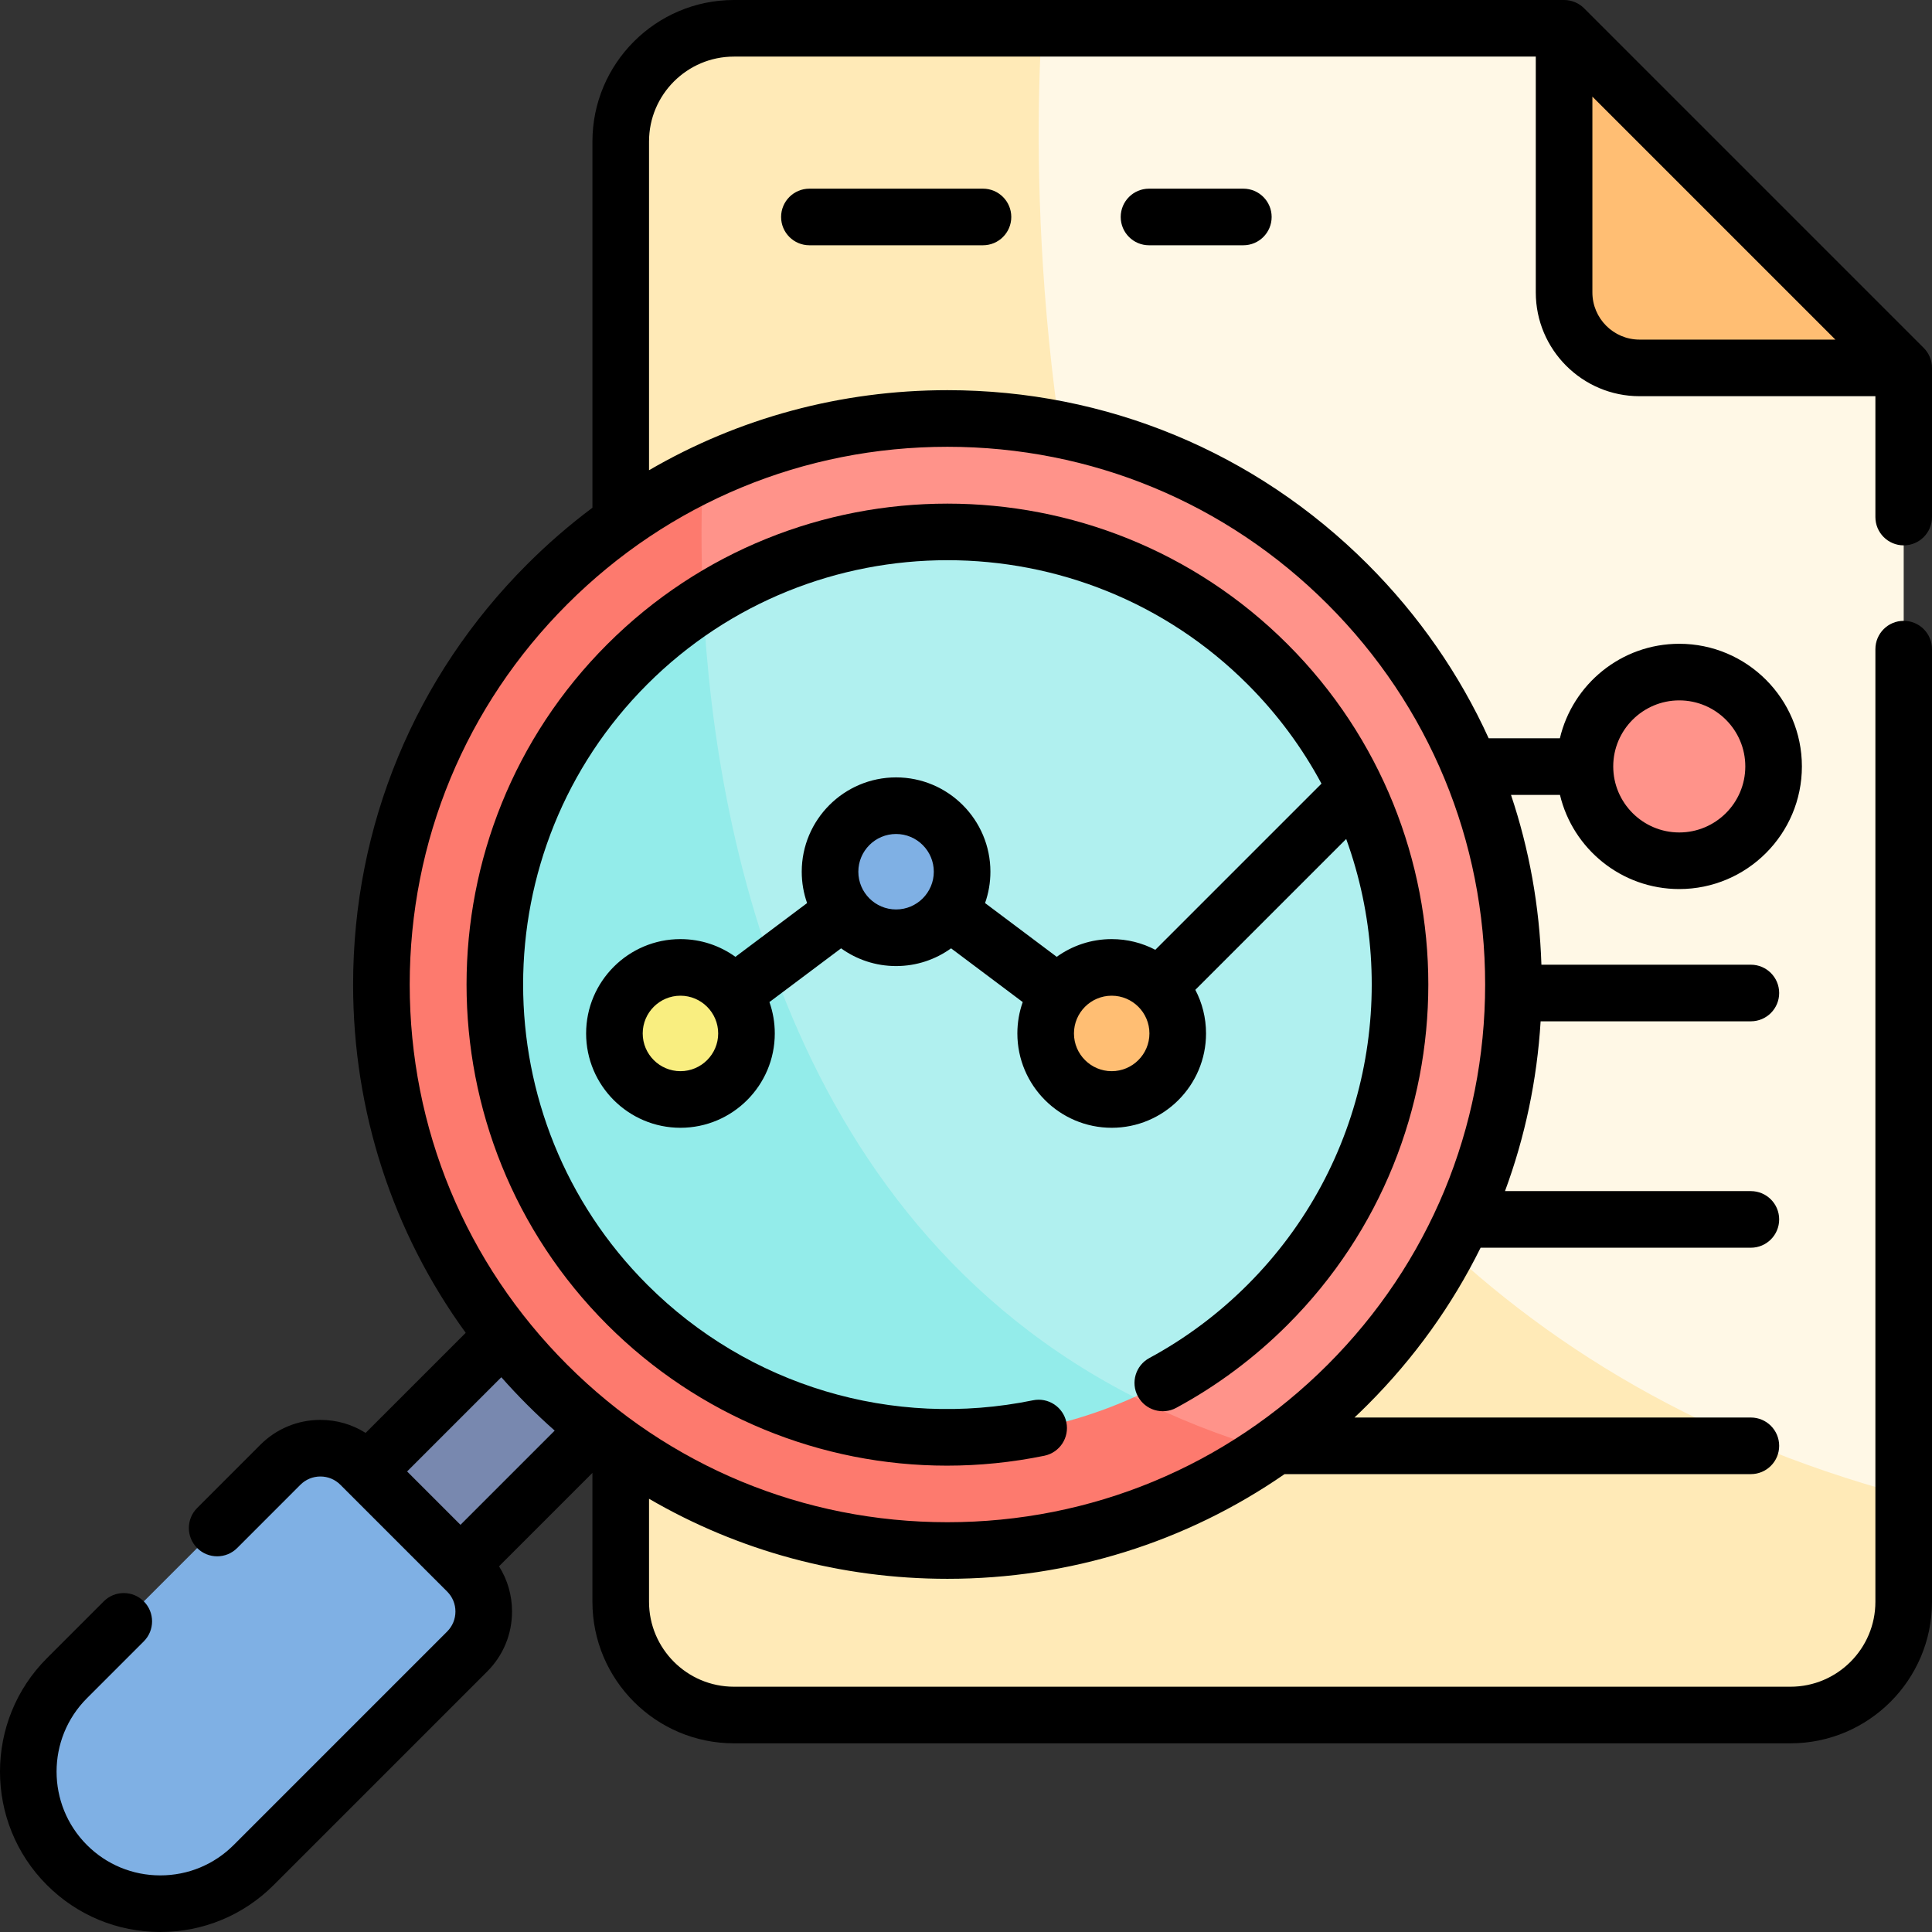
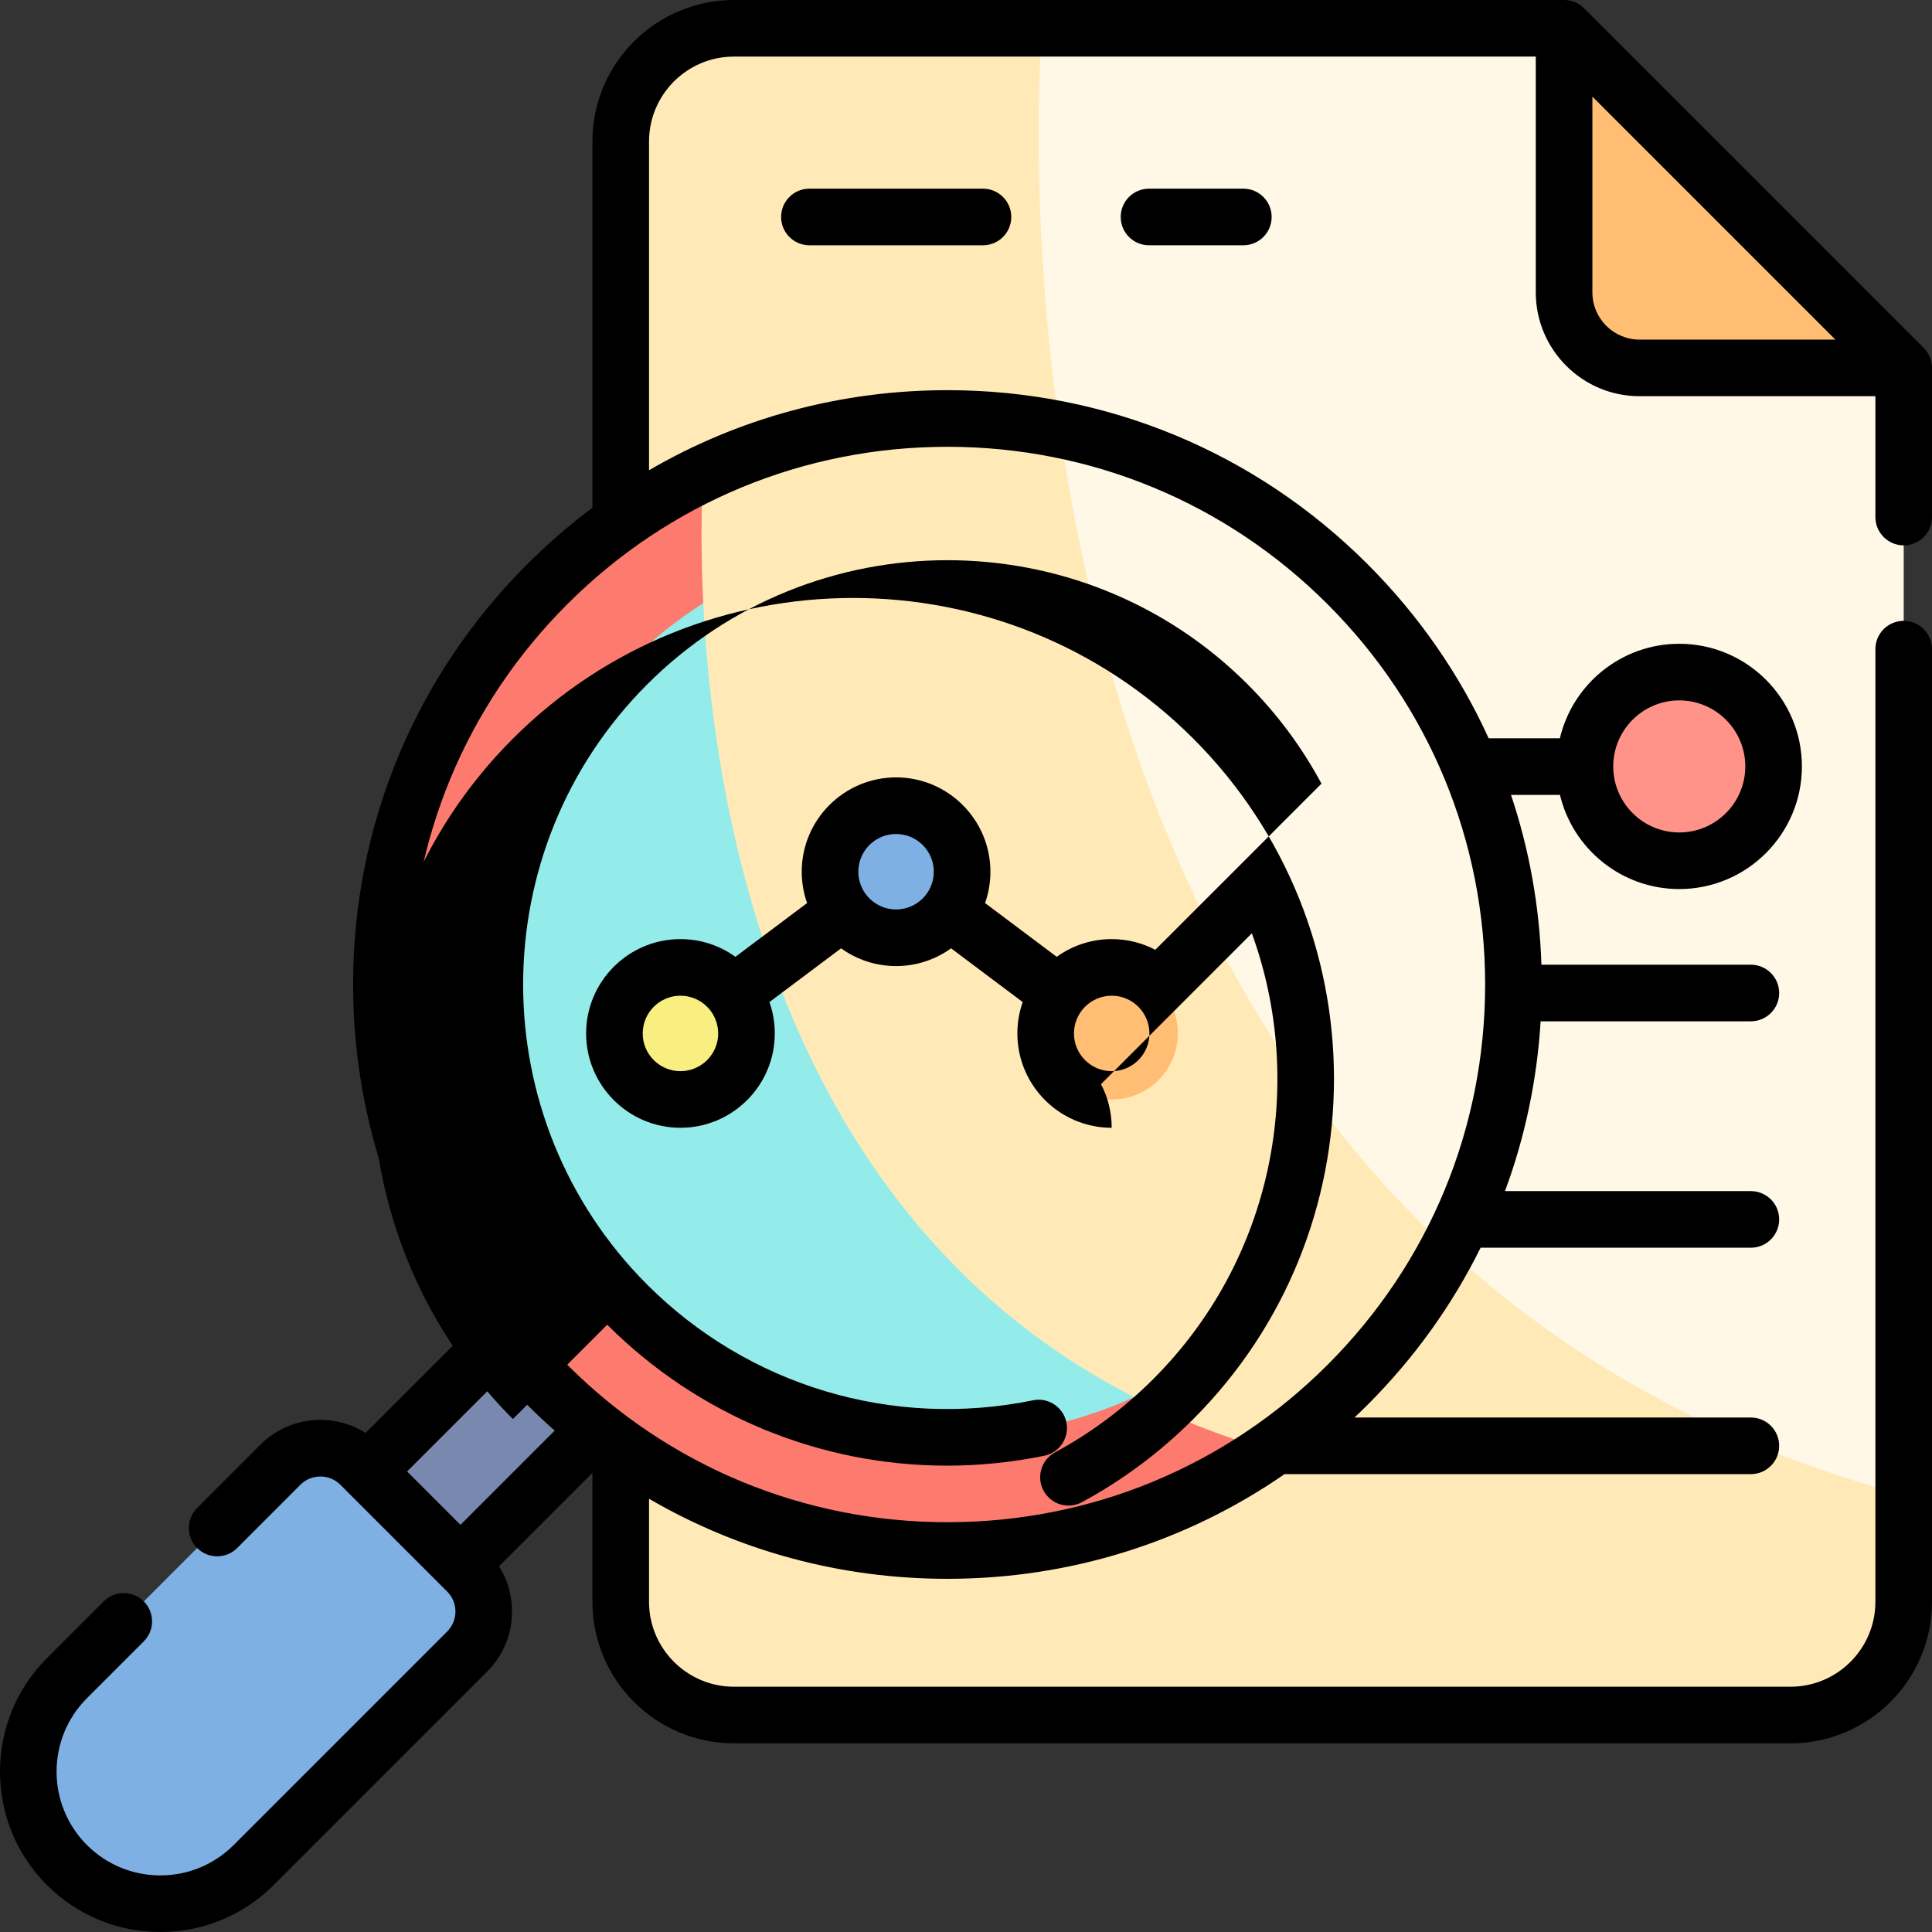
<svg xmlns="http://www.w3.org/2000/svg" viewBox="0 0 512 512">
  <rect x="0" y="0" width="512" height="512" fill="#333333" stroke="none" />
  <g id="_x35_0_Loan" />
  <g id="_x34_9_Global_Economy" />
  <g id="_x34_8_Marketplace" />
  <g id="_x34_7_Protection" />
  <g id="_x34_6_Money" />
  <g id="_x34_5_Money_Management" />
  <g id="_x34_4_Invoice" />
  <g id="_x34_3_Interest_Rate" />
  <g id="_x34_2_Supply" />
  <g id="_x34_1_Monthly_Bill" />
  <g id="_x34_0_Pay_Day" />
  <g id="_x33_9_Shopping_Cart" />
  <g id="_x33_8_Recession" />
  <g id="_x33_7_Asset_Protection" />
  <g id="_x33_6_Loss" />
  <g id="_x33_5_Profit" />
  <g id="_x33_4_Trade" />
  <g id="_x33_3_Expense" />
  <g id="_x33_2_Financial_Strategy" />
  <g id="_x33_1_Payment_Terminal" />
  <g id="_x33_0_Withdrawal" />
  <g id="_x32_9_Tax" />
  <g id="_x32_8_Balance" />
  <g id="_x32_7_Stock_Market" />
  <g id="_x32_6_Cheque" />
  <g id="_x32_5_Deposit" />
  <g id="_x32_4_Gold_Ingots" />
  <g id="_x32_3_Income" />
  <g id="_x32_2_Cash_Flow" />
  <g id="_x32_1_Bankruptcy" />
  <g id="_x32_0_Money_Bag" />
  <g id="_x31_9_Value" />
  <g id="_x31_8_Inflation" />
  <g id="_x31_7_Insurance" />
  <g id="_x31_6_Startup" />
  <g id="_x31_5_Balance_Sheet" />
  <g id="_x31_4_Assets" />
  <g id="_x31_3_Bank" />
  <g id="_x31_2_Credit_Card" />
  <g id="_x31_1_Investment" />
  <g id="_x31_0_Growth" />
  <g id="_x39__Analysis">
    <g>
      <g>
        <g>
          <path d="m504.5 97.5v298.67c-279.7-26.63-282.33-284.23-228.44-388.67h138.44l30 60c0 11.05 60 30 60 30z" fill="#fff8e6" />
          <path d="m504.5 396.17v28.33c0 16.57-13.43 30-30 30h-280c-16.57 0-30-13.43-30-30v-387c0-16.57 13.43-30 30-30h81.56c-4.37 72.24 1.44 327.781 228.44 388.67z" fill="#ffeab7" />
          <path d="m504.5 97.5h-70c-11.046 0-20-8.954-20-20v-70z" fill="#ffbe73" />
        </g>
        <g>
          <path d="m103.418 336.082h35v110h-35z" fill="#7888af" transform="matrix(.707 .707 -.707 .707 311.953 29.043)" />
          <path d="m123.817 416.467-28.284-28.284c-5.858-5.858-15.355-5.858-21.213 0l-56.569 56.569c-13.668 13.668-13.668 35.829 0 49.497 13.668 13.668 35.829 13.668 49.497 0l56.569-56.569c5.858-5.858 5.858-15.355 0-21.213z" fill="#7fb0e4" />
          <g>
-             <path d="m339.48 349.29c-9.95 9.96-21.17 17.88-33.14 23.77-128.281-36.593-138.494-150.067-120.21-218.97 48.11-29.32 111.75-23.18 153.35 18.43 48.82 48.81 48.82 127.96 0 176.77z" fill="#b0f0ef" />
            <path d="m306.34 373.06c-46.7 23.02-104.78 15.09-143.63-23.77-48.82-48.81-48.82-127.96 0-176.77 7.21-7.21 15.08-13.36 23.42-18.43 2.11 62.1 21.24 172.6 120.21 218.97z" fill="#93ecea" />
          </g>
          <g>
            <circle cx="180.343" cy="273.872" fill="#f9ee80" r="17.5" />
            <circle cx="237.486" cy="231.014" fill="#7fb0e4" r="17.5" />
            <circle cx="445.042" cy="203.111" fill="#ff938a" r="25" />
            <circle cx="294.628" cy="273.872" fill="#ffbe73" r="17.5" />
          </g>
          <g>
-             <path d="m357.16 154.84c-46.22-46.22-115.1-55.97-170.87-29.26v.01c-7.532 9.611-8.349 21.477.07 34.25 46.45-29.82 108.96-24.42 149.59 16.21 46.86 46.86 46.86 122.84 0 169.71-10.53 10.53-22.54 18.7-35.36 24.49 5.174 13.878 17.916 17.387 35.79 14.08 7.31-5.06 14.27-10.85 20.78-17.36 58.58-58.58 58.58-153.55 0-212.13z" fill="#ff938a" />
            <path d="m300.59 370.25c-44.19 20-98.02 11.84-134.35-24.49-46.86-46.87-46.86-122.85 0-169.71 6.24-6.23 12.99-11.64 20.12-16.21-.67-13.82-.5-25.6-.07-34.26-14.92 7.15-28.9 16.9-41.26 29.26-58.58 58.58-58.58 153.55 0 212.13 52.07 52.07 132.89 57.86 191.35 17.36-13.01-3.78-24.9-8.53-35.79-14.08z" fill="#fd7a6e" />
          </g>
        </g>
      </g>
      <g>
        <path d="m214.5 50c-4.142 0-7.5 3.358-7.5 7.5s3.358 7.5 7.5 7.5h46c4.142 0 7.5-3.358 7.5-7.5s-3.358-7.5-7.5-7.5z" />
        <path d="m304.5 50c-4.142 0-7.5 3.358-7.5 7.5s3.358 7.5 7.5 7.5h25c4.142 0 7.5-3.358 7.5-7.5s-3.358-7.5-7.5-7.5z" />
        <path d="m419.803 2.197c-1.434-1.435-3.352-2.197-5.304-2.197h.001-220c-20.68 0-37.5 16.82-37.5 37.5v97.053c-6.063 4.534-11.841 9.534-17.291 14.984-29.749 29.749-46.132 69.3-46.132 111.369 0 33.614 10.46 65.62 29.84 92.303l-26.525 26.525c-3.553-2.246-7.674-3.448-11.982-3.448-6.01 0-11.661 2.341-15.914 6.593l-16.75 16.76c-2.928 2.93-2.927 7.679.003 10.606 2.929 2.928 7.678 2.927 10.606-.003l16.749-16.758c1.418-1.417 3.302-2.198 5.306-2.198 2.001 0 3.881.779 5.298 2.198l28.294 28.295c1.415 1.412 2.194 3.292 2.194 5.293 0 2.003-.781 3.888-2.199 5.306l-56.57 56.57c-5.192 5.192-12.098 8.052-19.445 8.052s-14.253-2.86-19.447-8.053c-10.723-10.723-10.723-28.17 0-38.894l15.07-15.07c2.929-2.929 2.929-7.678 0-10.606-2.929-2.929-7.678-2.929-10.606 0l-15.07 15.07c-16.572 16.571-16.572 43.535 0 60.106 8.026 8.027 18.699 12.447 30.053 12.447s22.027-4.42 30.053-12.447l56.57-56.57c4.251-4.251 6.592-9.902 6.592-15.912 0-4.309-1.203-8.43-3.448-11.981l24.751-24.751v34.161c0 20.678 16.822 37.5 37.5 37.5h280c20.678 0 37.5-16.822 37.5-37.5v-252.47c0-4.142-3.358-7.5-7.5-7.5s-7.5 3.358-7.5 7.5v252.47c0 12.407-10.093 22.5-22.5 22.5h-280c-12.407 0-22.5-10.093-22.5-22.5v-27.31c23.759 13.839 50.851 21.215 79.077 21.215 32.381 0 63.271-9.708 89.347-27.745h123.576c4.142 0 7.5-3.358 7.5-7.5s-3.358-7.5-7.5-7.5h-105.045c1.178-1.109 2.341-2.238 3.49-3.387 12.354-12.354 22.403-26.399 29.931-41.613h71.624c4.142 0 7.5-3.358 7.5-7.5s-3.358-7.5-7.5-7.5h-65.159c5.297-14.316 8.496-29.443 9.441-45h55.718c4.142 0 7.5-3.358 7.5-7.5s-3.358-7.5-7.5-7.5h-55.508c-.504-15.511-3.242-30.635-8.06-45h12.977c3.412 14.292 16.292 24.951 31.614 24.951 17.92 0 32.5-14.58 32.5-32.5s-14.58-32.5-32.5-32.5c-15.357 0-28.261 10.708-31.638 25.049h-18.867c-7.721-16.952-18.507-32.557-32.073-46.124-29.749-29.749-69.3-46.132-111.368-46.132-28.226 0-55.319 7.376-79.077 21.215v-87.119c0-12.41 10.09-22.5 22.5-22.5h212.5v62.5c0 15.164 12.336 27.5 27.5 27.5h62.5v32.03c0 4.14 3.36 7.5 7.5 7.5s7.5-3.36 7.5-7.5v-39.53c0-1.951-.762-3.869-2.197-5.303zm25.221 183.414c9.649 0 17.5 7.851 17.5 17.5s-7.851 17.5-17.5 17.5-17.5-7.851-17.5-17.5 7.85-17.5 17.5-17.5zm-322.992 218.483-14.143-14.144 24.968-24.968c2.198 2.49 4.483 4.922 6.852 7.292 2.369 2.369 4.801 4.654 7.291 6.852zm229.807-243.951c26.916 26.916 41.738 62.7 41.738 100.762s-14.823 73.846-41.738 100.762-62.7 41.738-100.762 41.738-73.847-14.823-100.762-41.738c-26.916-26.916-41.738-62.7-41.738-100.762s14.823-73.847 41.738-100.762c26.915-26.916 62.7-41.738 100.762-41.738s73.846 14.823 100.762 41.738zm82.661-70.143c-6.893 0-12.5-5.607-12.5-12.5v-51.894l64.394 64.394z" />
-         <path d="m160.92 351.064c24.198 24.19 56.575 37.35 90.034 37.349 8.57 0 17.212-.863 25.806-2.626 4.058-.833 6.672-4.797 5.84-8.854-.833-4.058-4.798-6.672-8.854-5.84-37.187 7.628-75.399-3.825-102.219-30.636-43.861-43.87-43.861-115.243-.001-159.104 43.87-43.86 115.244-43.86 159.104 0 7.974 7.974 14.498 16.858 19.573 26.321l-44.034 44.034c-3.459-1.811-7.391-2.836-11.558-2.836-5.432 0-10.464 1.741-14.569 4.695l-18.992-14.247c.918-2.599 1.418-5.395 1.418-8.304 0-13.785-11.215-25-25-25s-25 11.215-25 25c0 2.911.5 5.708 1.419 8.309l-18.993 14.243c-4.105-2.954-9.137-4.695-14.569-4.695-13.785 0-25 11.215-25 25s11.215 25 25 25 25-11.215 25-25c0-2.913-.501-5.711-1.421-8.313l18.991-14.242c4.105 2.955 9.139 4.698 14.573 4.698 5.435 0 10.47-1.743 14.576-4.7l18.987 14.244c-.92 2.602-1.421 5.4-1.421 8.313 0 13.785 11.215 25 25 25s25-11.215 25-25c0-4.167-1.025-8.099-2.836-11.558l39.979-39.979c14.462 39.821 5.754 86.236-26.125 118.122-7.748 7.748-16.51 14.287-26.041 19.435-3.645 1.969-5.003 6.519-3.035 10.163s6.519 5.003 10.163 3.035c10.812-5.839 20.743-13.25 29.52-22.027 49.708-49.718 49.708-130.607 0-180.316-49.709-49.708-130.599-49.708-180.316 0-49.708 49.707-49.709 130.596.001 180.316zm19.405-67.192c-5.514 0-10-4.486-10-10s4.486-10 10-10 10 4.486 10 10-4.486 10-10 10zm57.143-42.857c-5.514 0-10-4.486-10-10s4.486-10 10-10 10 4.486 10 10-4.486 10-10 10zm57.142 42.857c-5.514 0-10-4.486-10-10s4.486-10 10-10 10 4.486 10 10-4.485 10-10 10z" />
+         <path d="m160.92 351.064c24.198 24.19 56.575 37.35 90.034 37.349 8.57 0 17.212-.863 25.806-2.626 4.058-.833 6.672-4.797 5.84-8.854-.833-4.058-4.798-6.672-8.854-5.84-37.187 7.628-75.399-3.825-102.219-30.636-43.861-43.87-43.861-115.243-.001-159.104 43.87-43.86 115.244-43.86 159.104 0 7.974 7.974 14.498 16.858 19.573 26.321l-44.034 44.034c-3.459-1.811-7.391-2.836-11.558-2.836-5.432 0-10.464 1.741-14.569 4.695l-18.992-14.247c.918-2.599 1.418-5.395 1.418-8.304 0-13.785-11.215-25-25-25s-25 11.215-25 25c0 2.911.5 5.708 1.419 8.309l-18.993 14.243c-4.105-2.954-9.137-4.695-14.569-4.695-13.785 0-25 11.215-25 25s11.215 25 25 25 25-11.215 25-25c0-2.913-.501-5.711-1.421-8.313l18.991-14.242c4.105 2.955 9.139 4.698 14.573 4.698 5.435 0 10.47-1.743 14.576-4.7l18.987 14.244c-.92 2.602-1.421 5.4-1.421 8.313 0 13.785 11.215 25 25 25c0-4.167-1.025-8.099-2.836-11.558l39.979-39.979c14.462 39.821 5.754 86.236-26.125 118.122-7.748 7.748-16.51 14.287-26.041 19.435-3.645 1.969-5.003 6.519-3.035 10.163s6.519 5.003 10.163 3.035c10.812-5.839 20.743-13.25 29.52-22.027 49.708-49.718 49.708-130.607 0-180.316-49.709-49.708-130.599-49.708-180.316 0-49.708 49.707-49.709 130.596.001 180.316zm19.405-67.192c-5.514 0-10-4.486-10-10s4.486-10 10-10 10 4.486 10 10-4.486 10-10 10zm57.143-42.857c-5.514 0-10-4.486-10-10s4.486-10 10-10 10 4.486 10 10-4.486 10-10 10zm57.142 42.857c-5.514 0-10-4.486-10-10s4.486-10 10-10 10 4.486 10 10-4.485 10-10 10z" />
      </g>
    </g>
  </g>
  <g id="_x38__Currency" />
  <g id="_x37__Statistic" />
  <g id="_x36__Debt" />
  <g id="_x35__Wallet" />
  <g id="_x34__Safebox" />
  <g id="_x33__Demand" />
  <g id="_x32__Online_Banking" />
  <g id="_x31__Accounting" />
</svg>